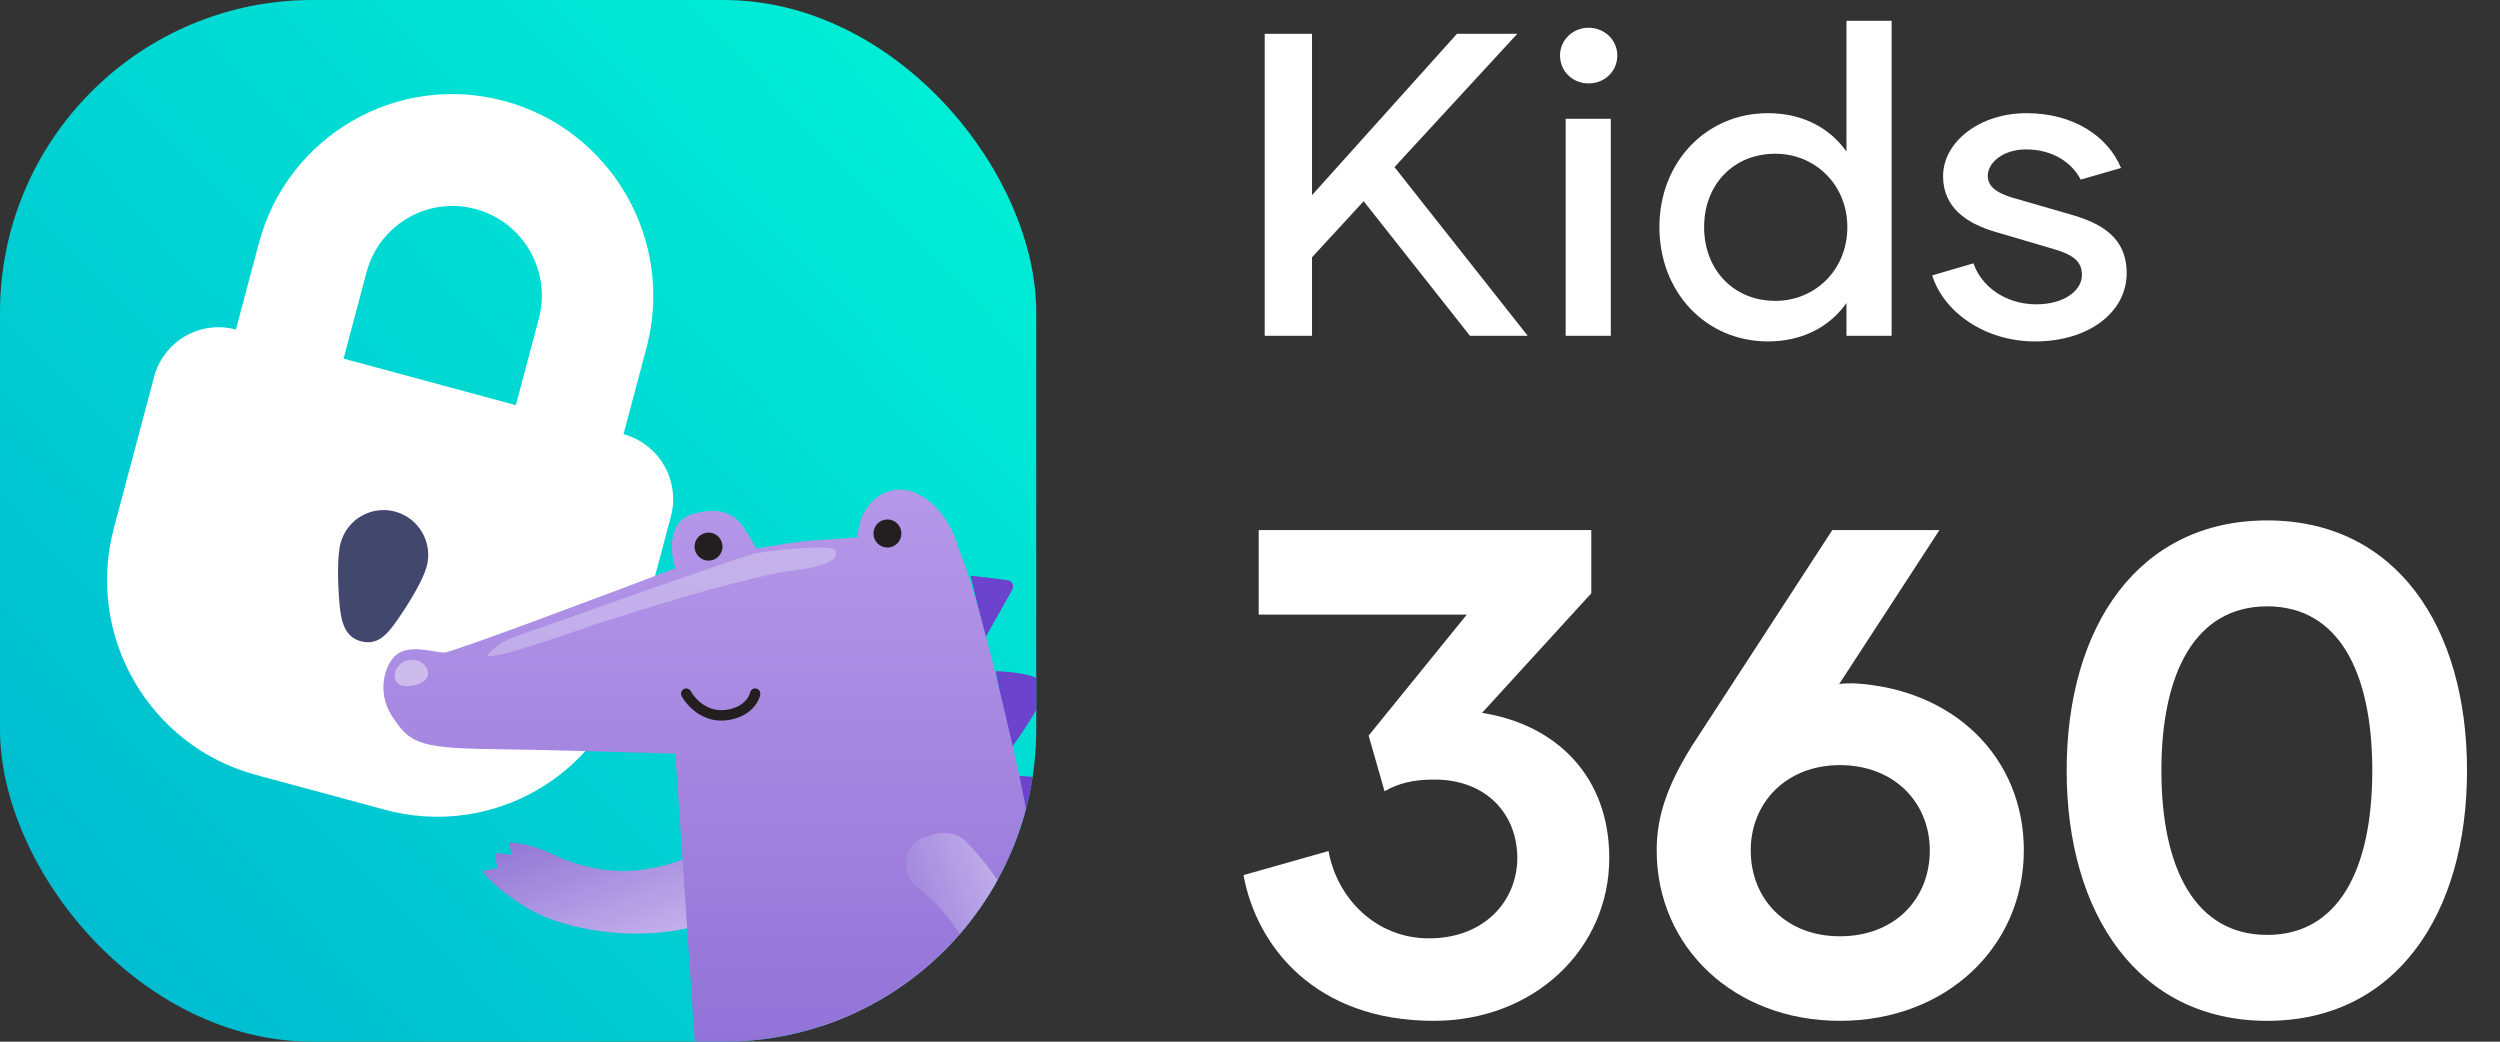
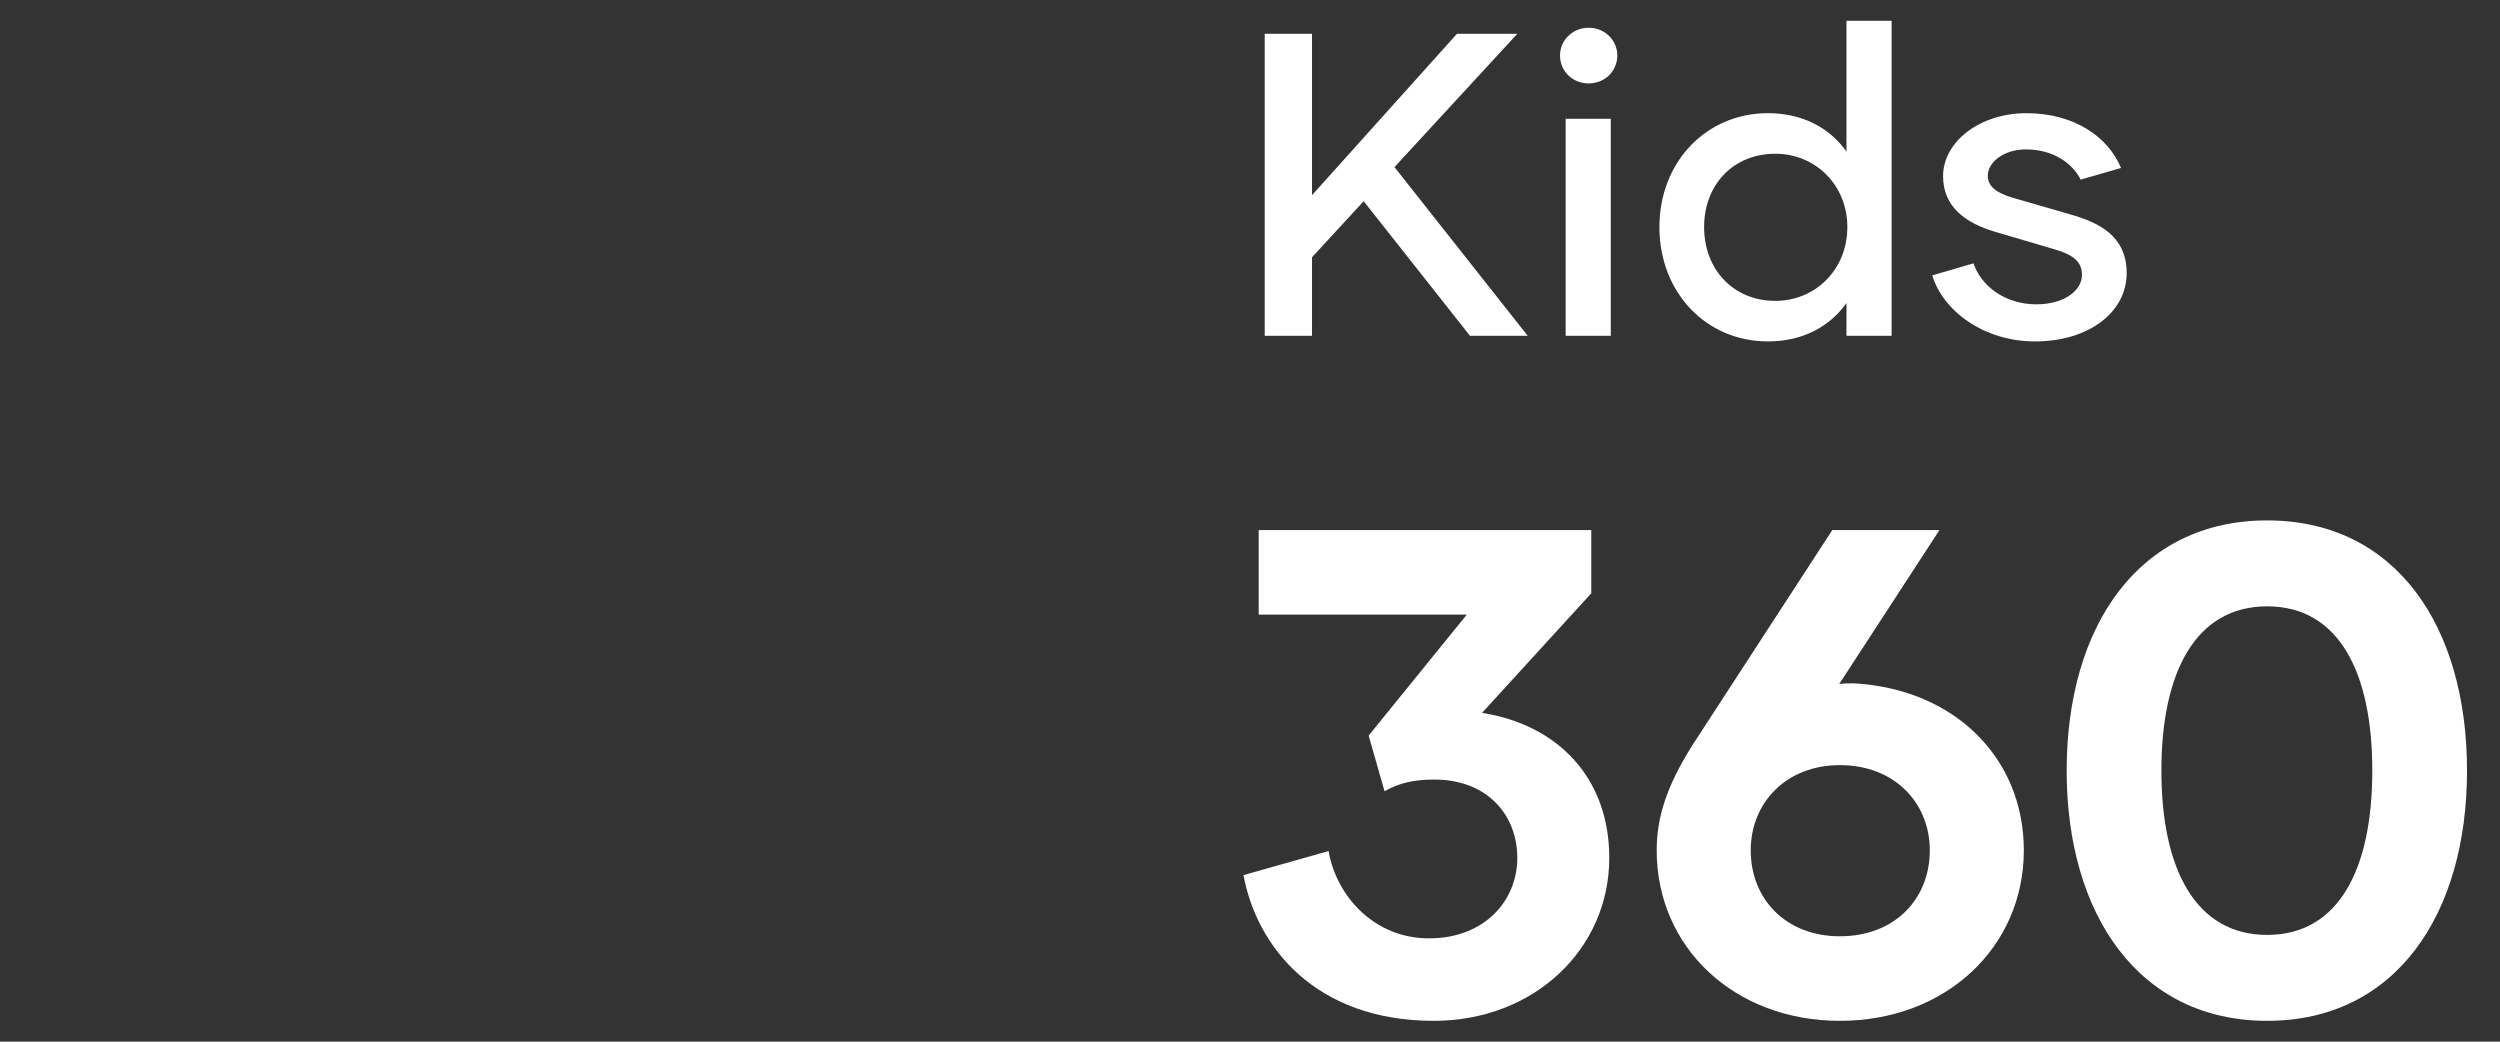
<svg xmlns="http://www.w3.org/2000/svg" width="144" height="60" viewBox="0 0 144 60" fill="none">
  <rect x="0" y="0" width="144" height="60" fill="#333333" stroke="none" />
  <path d="M84.672 19.343H87.997L80.322 9.625L87.397 1.946H83.922L75.572 11.241V1.946H72.847V19.343H75.572V14.819L78.547 11.589L84.672 19.343Z" fill="white" />
  <path d="M91.507 4.804C92.432 4.804 93.157 4.108 93.157 3.188C93.157 2.319 92.432 1.598 91.507 1.598C90.582 1.598 89.857 2.319 89.857 3.188C89.857 4.108 90.582 4.804 91.507 4.804ZM90.182 19.343H92.782V6.842H90.182V19.343Z" fill="white" />
  <path d="M106.357 1.2V8.731C105.407 7.389 103.857 6.519 101.832 6.519C98.282 6.519 95.582 9.327 95.582 13.08C95.582 16.858 98.282 19.666 101.832 19.666C103.857 19.666 105.407 18.796 106.357 17.454V19.343H108.957V1.2H106.357ZM102.257 17.33C99.857 17.33 98.157 15.54 98.157 13.08C98.157 10.619 99.857 8.855 102.257 8.855C104.557 8.855 106.407 10.644 106.407 13.08C106.407 15.54 104.557 17.33 102.257 17.33Z" fill="white" />
  <path d="M117.221 19.666C120.321 19.666 122.496 17.976 122.496 15.739C122.496 13.627 120.971 12.831 119.196 12.334L115.846 11.365C114.996 11.092 114.496 10.744 114.496 10.122C114.496 9.377 115.371 8.606 116.696 8.606C118.271 8.606 119.371 9.402 119.846 10.346L122.171 9.675C121.421 7.861 119.446 6.519 116.721 6.519C114.046 6.519 111.921 8.159 111.921 10.147C111.921 11.937 113.246 12.856 114.921 13.353L118.296 14.347C119.421 14.67 119.921 15.068 119.921 15.838C119.921 16.733 118.896 17.529 117.296 17.529C115.496 17.529 114.121 16.485 113.671 15.168L111.296 15.863C111.921 17.901 114.246 19.666 117.221 19.666Z" fill="white" />
  <path d="M85.365 41.062L91.658 34.173V30.53H72.501V35.4H84.489L78.834 42.369L79.75 45.576C80.586 45.101 81.422 44.903 82.617 44.903C85.684 44.903 87.397 46.962 87.397 49.416C87.397 51.832 85.564 54.049 82.299 54.049C79.232 54.049 77.002 51.713 76.524 49.02L71.625 50.406C72.382 54.524 75.767 58.8 82.578 58.8C88.392 58.8 92.694 54.643 92.694 49.416C92.694 44.744 89.667 41.735 85.365 41.062Z" fill="white" />
  <path d="M106.776 39.36C106.497 39.36 106.218 39.36 105.939 39.399L111.714 30.53H105.541L97.456 42.963C96.022 45.259 95.425 47.041 95.425 48.981C95.425 54.563 99.886 58.8 105.979 58.8C112.113 58.8 116.573 54.524 116.573 48.981C116.573 43.636 112.551 39.676 106.776 39.36ZM105.979 53.93C102.873 53.93 100.842 51.792 100.842 48.981C100.842 46.249 102.873 44.071 105.979 44.071C109.126 44.071 111.157 46.249 111.157 48.981C111.157 51.792 109.126 53.93 105.979 53.93Z" fill="white" />
  <path d="M130.59 58.8C137.998 58.8 142.1 52.663 142.1 44.388C142.1 36.073 137.998 29.976 130.59 29.976C123.182 29.976 119.04 36.073 119.04 44.388C119.04 52.663 123.182 58.8 130.59 58.8ZM130.59 53.851C126.488 53.851 124.496 50.09 124.496 44.388C124.496 38.687 126.488 34.925 130.59 34.925C134.692 34.925 136.644 38.687 136.644 44.388C136.644 50.09 134.692 53.851 130.59 53.851Z" fill="white" />
  <g clip-path="url(#clip0_2577_6138)">
    <rect width="59.688" height="60" fill="url(#paint0_linear_2577_6138)" />
    <path d="M35.914 25.011L37.238 20.033C38.883 13.847 35.218 7.484 29.052 5.819C22.887 4.154 16.556 7.818 14.912 14.004L13.588 18.982C11.533 18.427 9.423 19.648 8.875 21.71L7.882 25.443L7.552 26.688L6.89 29.177L6.559 30.421C4.914 36.607 8.579 42.97 14.744 44.635L22.186 46.645C28.352 48.31 34.682 44.646 36.327 38.46L36.658 37.215L37.319 34.727L37.65 33.482L38.643 29.749C39.191 27.686 37.968 25.566 35.914 25.011ZM31.036 18.359L31.035 18.362L29.713 23.336L19.79 20.657L21.113 15.681L21.113 15.679C21.844 12.93 24.658 11.301 27.398 12.041C30.138 12.781 31.767 15.61 31.036 18.359Z" fill="white" />
-     <path d="M22.76 29.468C21.39 29.099 19.983 29.912 19.617 31.287C19.416 32.043 19.448 33.589 19.56 34.836C19.652 35.851 19.883 36.692 20.775 36.933C21.745 37.195 22.283 36.569 22.865 35.742C23.587 34.718 24.378 33.385 24.579 32.627C24.945 31.252 24.129 29.838 22.76 29.468Z" fill="#42476E" />
    <path d="M58.029 33.414L55.899 33.157L56.758 36.717L58.308 33.968C58.438 33.736 58.292 33.445 58.029 33.414Z" fill="#6B43CC" />
-     <path d="M60.193 39.522C60.107 38.875 58.261 38.677 57.348 38.659L58.207 43.137C58.904 42.202 60.278 40.17 60.193 39.522Z" fill="#6B43CC" />
    <path d="M61.319 45.726C61.019 44.863 59.37 44.683 58.583 44.701L59.334 49.124C60.121 48.351 61.62 46.589 61.319 45.726Z" fill="#6B43CC" />
    <path d="M59.763 50.689L62.007 51.347C62.181 51.398 62.27 51.594 62.193 51.76L60.461 55.49L62.166 55.98C62.255 56.005 62.3 56.107 62.257 56.191L60.997 58.673L60.461 55.49L59.763 50.689Z" fill="#6B43CC" />
    <path fill-rule="evenodd" clip-rule="evenodd" d="M56.914 53.342C55.611 52.639 53.82 53.763 53.211 54.289C52.115 55.236 47.878 58.506 46.125 60.232C46.663 60.279 46.869 60.444 47.374 60.309C47.071 60.695 47.048 60.89 46.716 61.453C47.127 61.311 47.565 61.194 47.952 60.977C47.858 61.371 47.601 61.785 47.507 62.18C49.241 61.593 50.882 60.856 52.411 60.096C54.361 59.126 55.811 58.127 57.507 56.52C58.181 55.622 58.735 54.323 56.914 53.342" fill="url(#paint1_linear_2577_6138)" />
-     <path fill-rule="evenodd" clip-rule="evenodd" d="M41.171 52.944C38.694 54.045 34.818 54.063 31.704 52.939C29.955 52.308 27.965 50.615 27.803 50.169C27.873 50.143 28.19 50.073 28.673 50.018C28.506 49.556 28.579 49.143 28.579 49.143C28.579 49.143 29.116 49.16 29.492 49.252C29.34 48.831 29.341 48.52 29.341 48.52C29.341 48.52 30.458 48.545 31.679 49.142C32.892 49.735 34.242 50.113 35.618 50.166C37.025 50.221 38.587 49.854 39.871 49.293C40.722 48.921 43.252 47.556 43.394 46.956L41.171 52.944Z" fill="url(#paint2_linear_2577_6138)" />
    <path d="M28.113 43.144C31.419 43.187 36.681 43.341 38.899 43.413L40.545 67.736C40.044 68.294 38.871 69.959 38.828 71.081C38.785 72.203 39.436 73.868 39.794 74.426L36.949 75.99L37.969 76.374L37.11 76.961L38.202 77.183L37.665 78.1L44.409 76.961C43.854 76.062 43.292 73.217 43.335 71.62C43.378 70.024 44.91 68.779 45.428 68.384H48.004C49.4 68.384 50.741 68.426 51.814 68.066C51.296 68.534 50.669 69.834 50.473 71.081C50.247 72.513 50.652 73.077 51.009 74.156L48.273 75.72L49.346 76.152L48.755 76.745L49.883 77.123L49.346 77.824L56.054 76.583C55.571 76.314 55.143 74.003 55.249 71.998C55.392 69.294 57.235 68.192 58.165 66.987C60.294 66.772 65.034 66.904 70.49 64.608C76.768 61.964 78.969 57.703 78.486 57.109C78.002 56.516 75.821 58.736 70.06 59.806C66.733 60.425 63.531 60.424 61.224 59.597C60.544 56.54 59.81 49.611 58.648 44.384C57.594 39.649 56.179 33.847 55.213 31.599C55.013 30.794 54.377 29.371 53.21 28.646C52.814 28.399 52.356 28.187 51.832 28.201C50.088 28.247 49.364 29.981 49.417 30.952C48.97 30.988 47.861 31.071 47.003 31.114C46.144 31.157 44.355 31.456 43.568 31.599C43.336 31.186 42.828 30.316 42.656 30.143C42.441 29.927 41.797 29.064 39.919 29.603C38.416 30.035 38.613 31.869 38.899 32.732C34.642 34.351 26.02 37.587 25.591 37.587C25.054 37.587 23.82 37.156 23.015 37.587C22.21 38.019 21.619 39.799 22.585 41.256C23.551 42.712 23.981 43.09 28.113 43.144Z" fill="url(#paint3_linear_2577_6138)" />
    <path fill-rule="evenodd" clip-rule="evenodd" d="M53.807 48.06C54.458 47.865 55.169 48.004 55.647 48.486C57.673 50.531 59.5 53.678 59.955 56.597C60.244 58.451 59.667 61.283 59.405 61.378C59.405 61.378 59.102 60.904 58.836 60.555C58.646 60.954 58.237 61.27 58.174 61.253C58.111 61.237 58.054 60.919 57.828 60.289C57.705 60.67 57.317 60.932 57.216 60.969C57.162 60.817 56.862 59.799 56.802 58.536C56.737 57.177 56.254 55.689 55.638 54.441C55.008 53.166 53.934 51.954 52.823 51.081V51.081C51.78 50.26 52.033 48.591 53.306 48.21L53.807 48.06Z" fill="url(#paint4_linear_2577_6138)" />
    <ellipse cx="40.812" cy="31.485" rx="0.805" ry="0.809" fill="#231F20" />
-     <ellipse cx="51.117" cy="30.729" rx="0.805" ry="0.809" fill="#231F20" />
    <path fill-rule="evenodd" clip-rule="evenodd" d="M39.384 39.69C39.529 39.612 39.71 39.666 39.788 39.812C40.012 40.23 40.72 41.008 41.748 40.897C42.819 40.781 43.158 40.128 43.204 39.895C43.237 39.733 43.394 39.628 43.555 39.66C43.717 39.693 43.822 39.851 43.789 40.013C43.693 40.5 43.144 41.35 41.811 41.493C40.435 41.642 39.54 40.614 39.263 40.097C39.185 39.951 39.239 39.769 39.384 39.69Z" fill="#231F20" />
    <path opacity="0.474" fill-rule="evenodd" clip-rule="evenodd" d="M23.745 38.017C22.598 37.961 22.207 39.745 23.709 39.5C25.348 39.233 24.532 37.93 23.745 38.017" fill="#F3F1F7" />
    <path opacity="0.372" fill-rule="evenodd" clip-rule="evenodd" d="M48.14 31.71C48.006 31.306 44.077 31.721 43.381 31.911C42.434 32.17 36.17 34.363 34.398 35.006C29.571 36.755 29.123 36.666 28.163 37.629C27.359 38.436 33.928 36.075 34.331 35.947C37.743 34.868 41.35 33.72 44.855 32.988C45.521 32.849 48.468 32.695 48.14 31.71" fill="#E6E5F6" />
  </g>
  <defs>
    <linearGradient id="paint0_linear_2577_6138" x1="59.688" y1="1.8" x2="-0.302" y2="59.687" gradientUnits="userSpaceOnUse">
      <stop stop-color="#00F2D6" />
      <stop offset="1" stop-color="#00B7D0" />
    </linearGradient>
    <linearGradient id="paint1_linear_2577_6138" x1="38.456" y1="58.984" x2="44.843" y2="74.868" gradientUnits="userSpaceOnUse">
      <stop stop-color="#C4B0EC" />
      <stop offset="1" stop-color="#9278D5" />
    </linearGradient>
    <linearGradient id="paint2_linear_2577_6138" x1="37.64" y1="54.253" x2="34.826" y2="46.556" gradientUnits="userSpaceOnUse">
      <stop stop-color="#C4B0EC" />
      <stop offset="1" stop-color="#9278D5" />
    </linearGradient>
    <linearGradient id="paint3_linear_2577_6138" x1="50.324" y1="28.195" x2="50.324" y2="78.1" gradientUnits="userSpaceOnUse">
      <stop stop-color="#B598E9" />
      <stop offset="1" stop-color="#7F5ECE" />
    </linearGradient>
    <linearGradient id="paint4_linear_2577_6138" x1="59.075" y1="53.414" x2="51.593" y2="56.092" gradientUnits="userSpaceOnUse">
      <stop stop-color="#C4B0EC" />
      <stop offset="1" stop-color="#9278D5" />
    </linearGradient>
    <clipPath id="clip0_2577_6138">
-       <rect width="59.688" height="60" rx="18" fill="white" />
-     </clipPath>
+       </clipPath>
  </defs>
</svg>